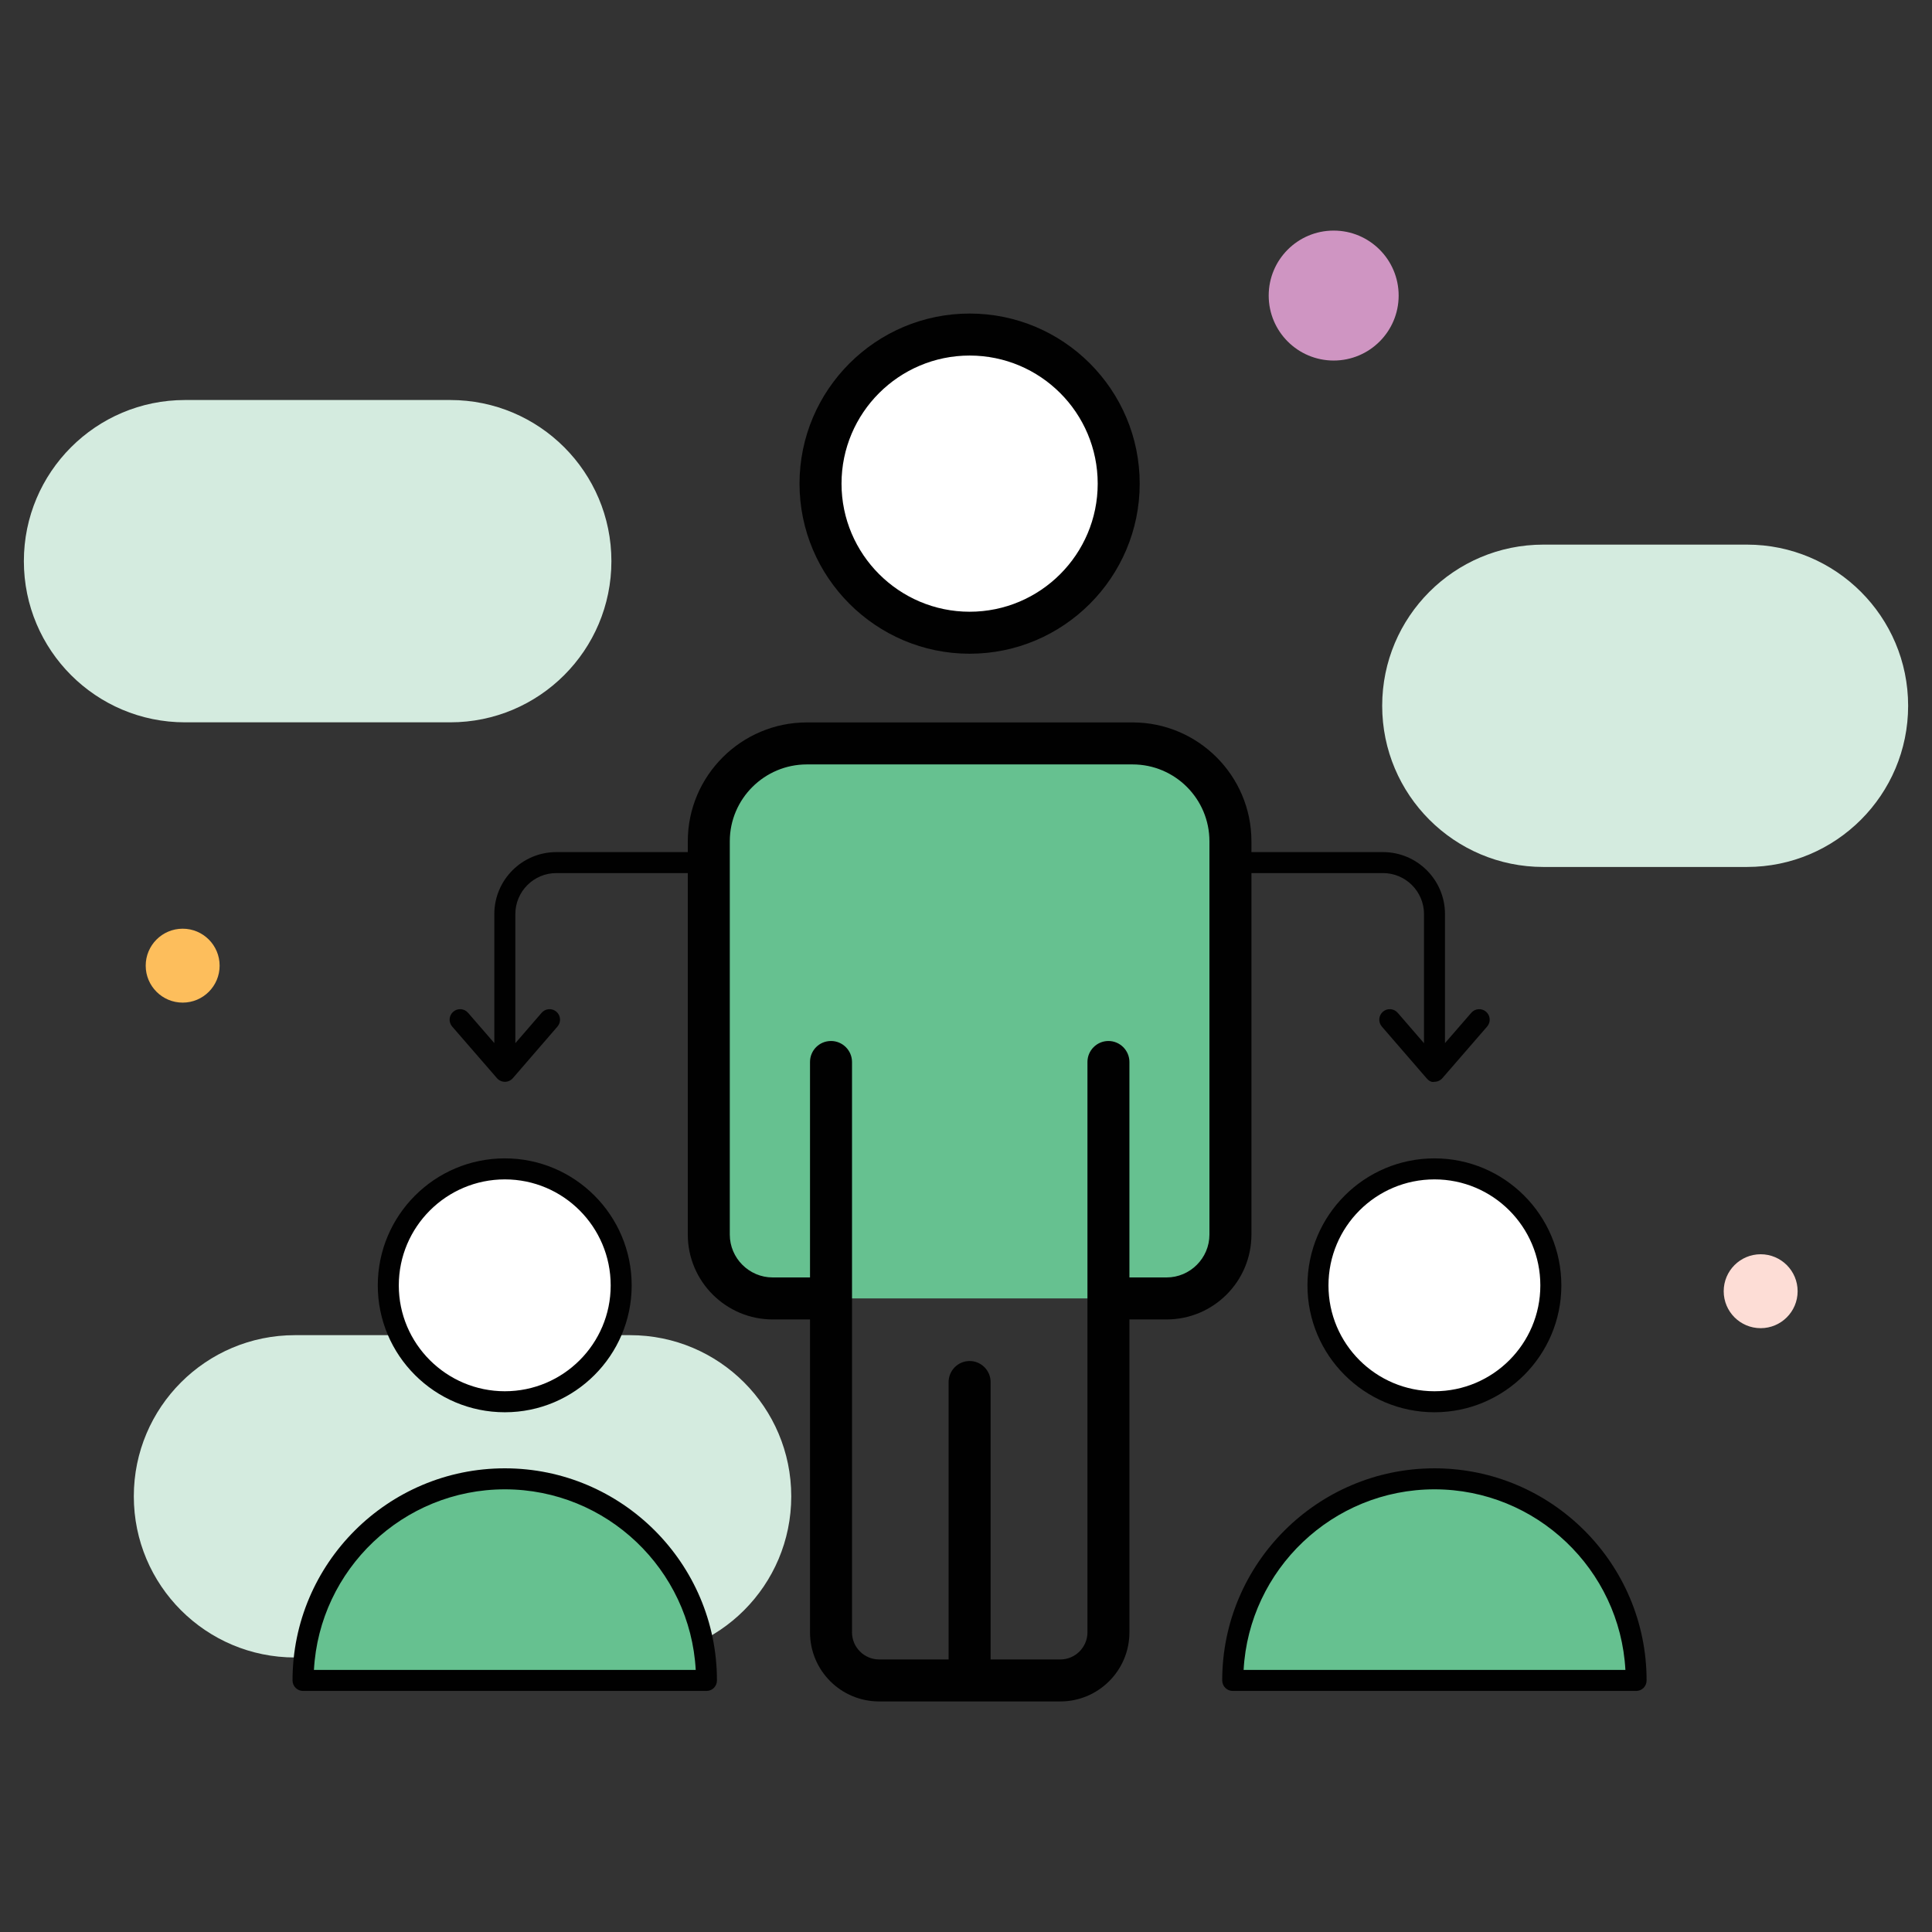
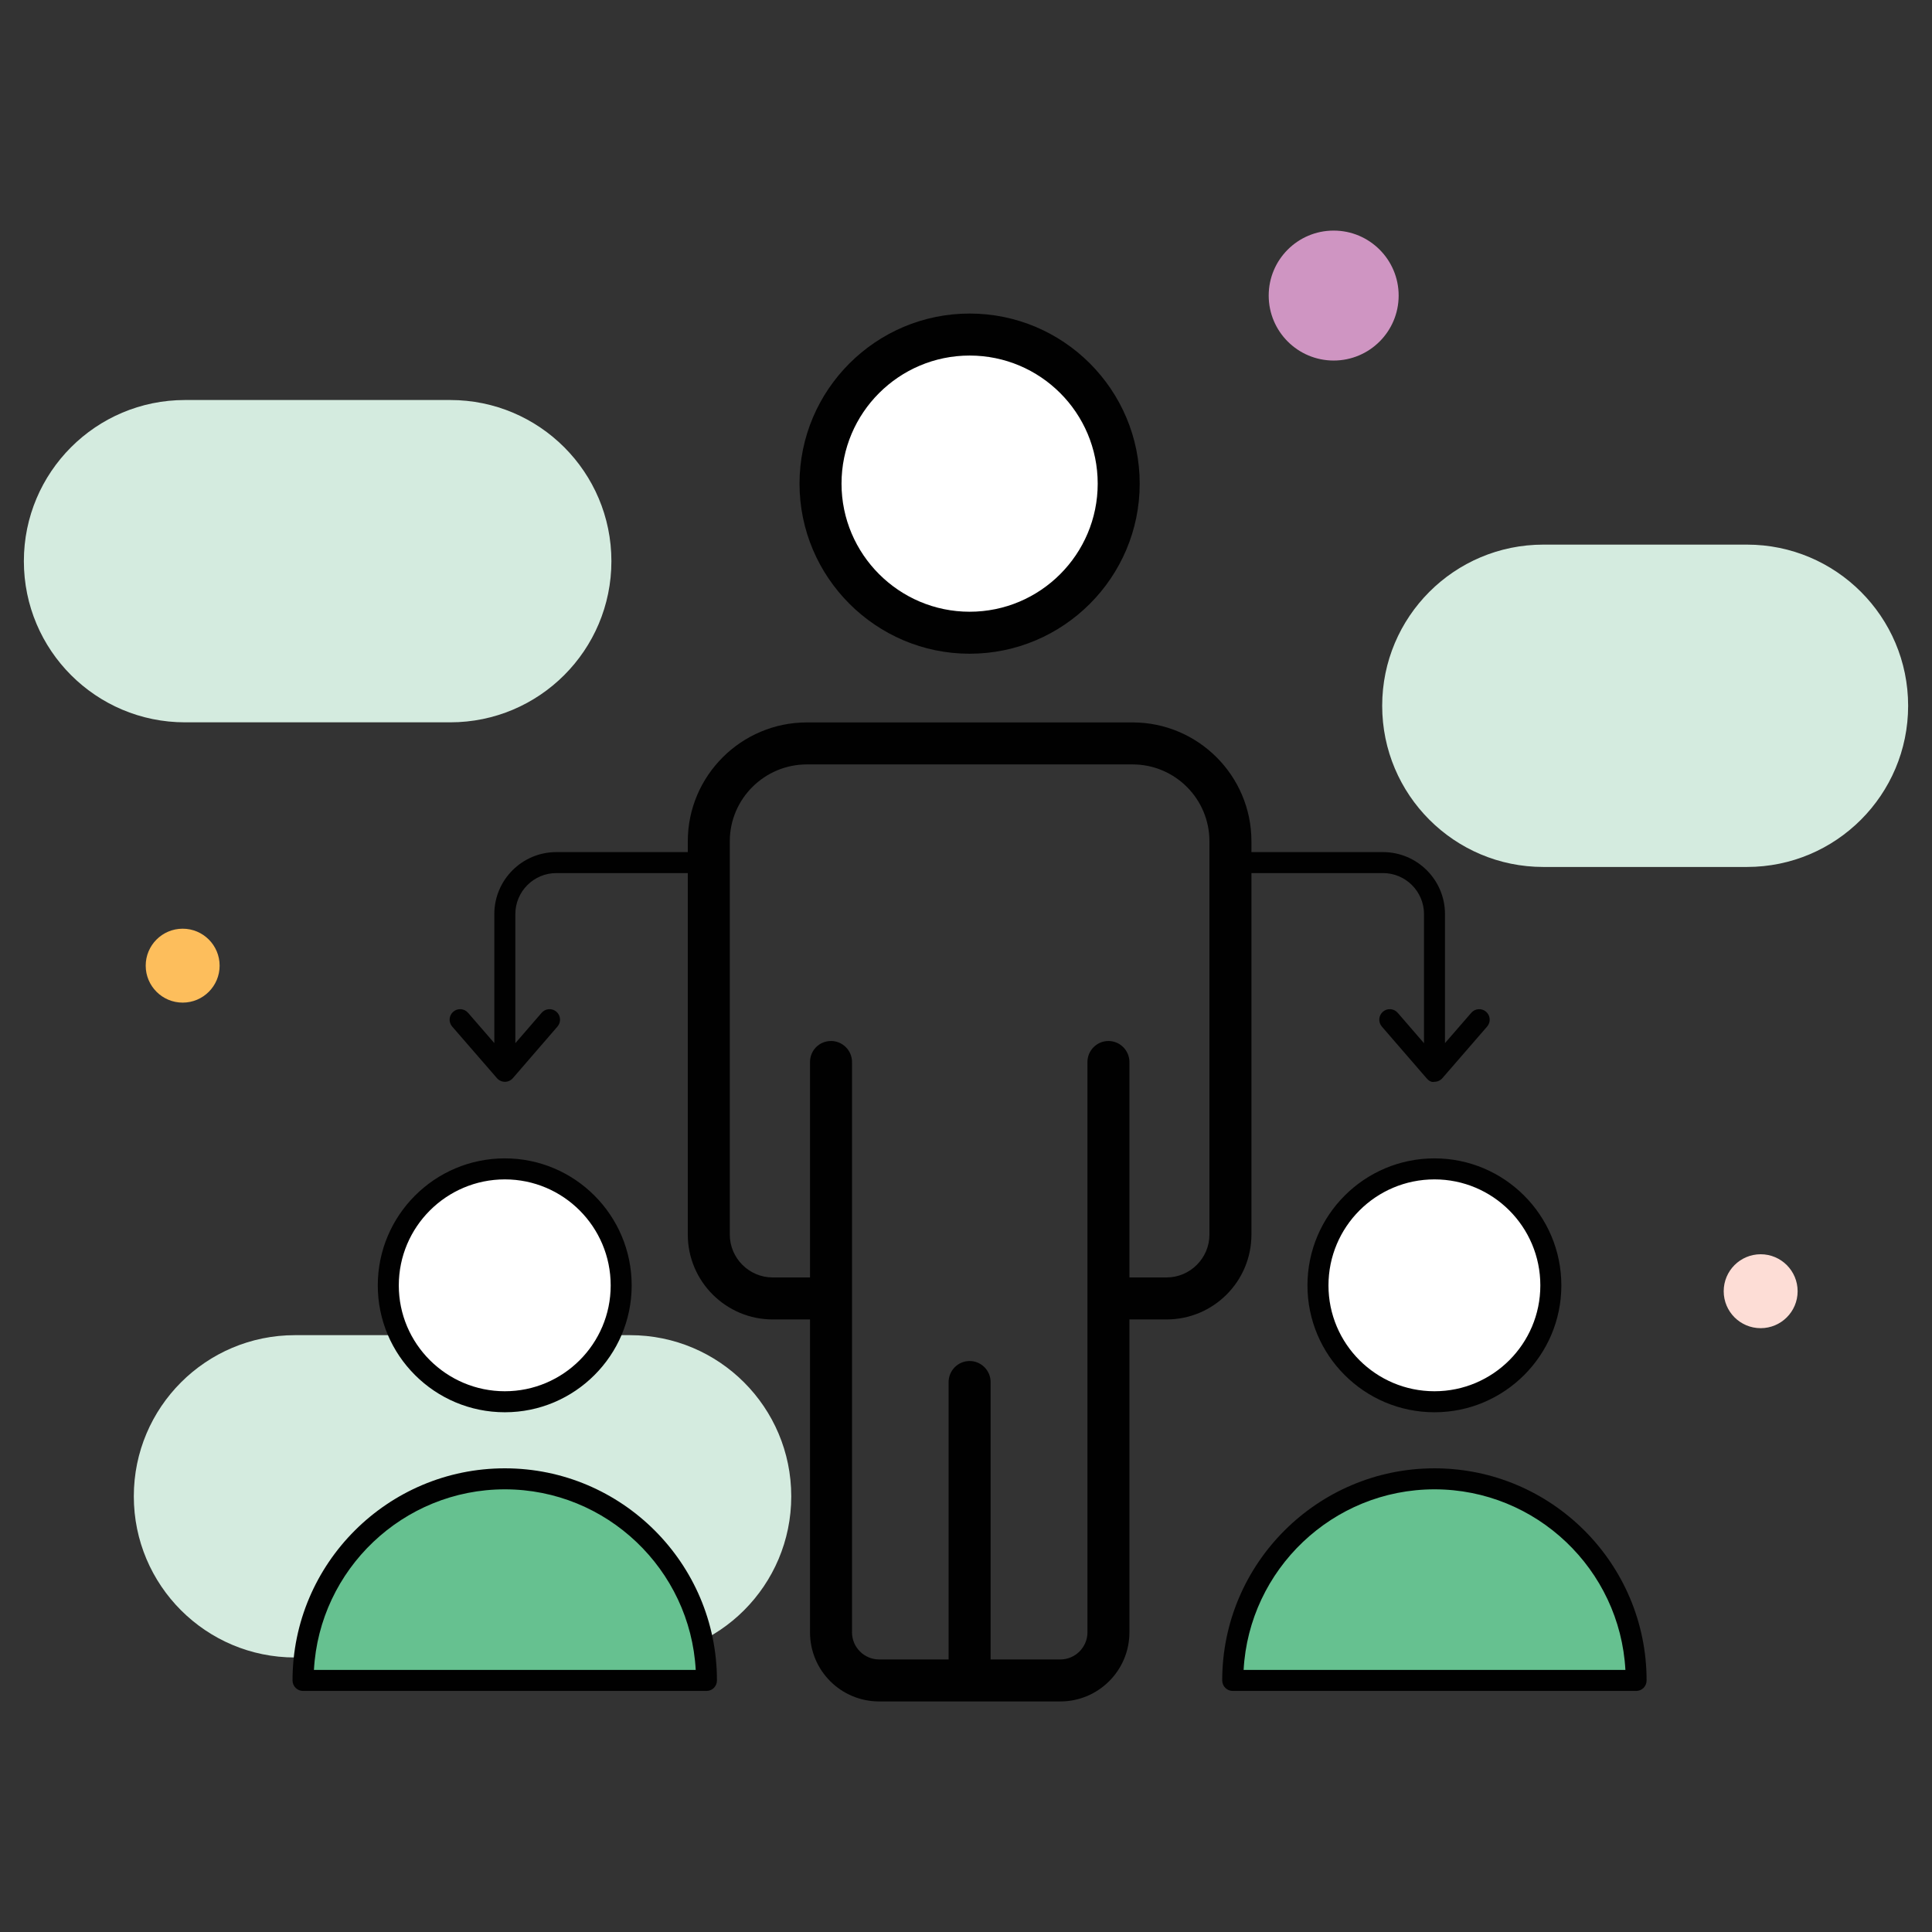
<svg xmlns="http://www.w3.org/2000/svg" width="65" height="65" viewBox="0 0 65 65" fill="none">
  <rect x="0" y="0" width="65" height="65" fill="#333333" stroke="none" />
  <path d="M58.775 18.323H51.924C48.93 18.323 46.502 20.751 46.502 23.745C46.502 26.74 48.93 29.168 51.924 29.168H58.775C61.769 29.168 64.197 26.74 64.197 23.745C64.197 20.751 61.769 18.323 58.775 18.323ZM21.199 44.92H9.924C6.929 44.92 4.502 47.348 4.502 50.342C4.502 53.337 6.929 55.764 9.924 55.764H21.199C24.194 55.764 26.621 53.337 26.621 50.342C26.621 47.348 24.194 44.92 21.199 44.92ZM15.148 24.302C18.143 24.302 20.57 21.875 20.57 18.88C20.57 15.886 18.143 13.458 15.148 13.458H6.225C3.23 13.458 0.803 15.886 0.803 18.88C0.803 21.875 3.23 24.302 6.225 24.302H15.148Z" fill="#D4EBDF" />
-   <path d="M39.248 43.684H25.997C24.811 43.684 23.85 42.722 23.85 41.536V28.303C23.85 26.483 25.325 25.008 27.144 25.008H38.102C39.921 25.008 41.396 26.483 41.396 28.303V41.536C41.396 42.722 40.435 43.684 39.248 43.684Z" fill="#66C190" />
  <path d="M32.622 21.285C35.392 21.285 37.638 19.04 37.638 16.269C37.638 13.499 35.392 11.253 32.622 11.253C29.851 11.253 27.605 13.499 27.605 16.269C27.605 19.04 29.851 21.285 32.622 21.285Z" fill="white" />
  <path d="M48.26 47.163C50.424 47.163 52.178 45.409 52.178 43.245C52.178 41.081 50.424 39.326 48.26 39.326C46.096 39.326 44.342 41.081 44.342 43.245C44.342 45.409 46.096 47.163 48.26 47.163Z" fill="white" />
  <path d="M48.261 49.754C44.514 49.754 41.477 52.792 41.477 56.539H55.046C55.046 52.792 52.008 49.754 48.261 49.754ZM16.984 49.754C13.237 49.754 10.199 52.792 10.199 56.539H23.769C23.769 52.792 20.731 49.754 16.984 49.754Z" fill="#66C190" />
  <path d="M16.983 47.163C19.147 47.163 20.901 45.409 20.901 43.245C20.901 41.081 19.147 39.326 16.983 39.326C14.819 39.326 13.065 41.081 13.065 43.245C13.065 45.409 14.819 47.163 16.983 47.163Z" fill="white" />
  <path d="M42.103 41.537V29.374H46.53C47.29 29.374 47.909 29.993 47.909 30.753V35.097L47.025 34.075C46.897 33.927 46.674 33.911 46.527 34.038C46.379 34.166 46.363 34.389 46.49 34.537L47.993 36.274C48.06 36.352 48.151 36.423 48.26 36.396C48.362 36.396 48.459 36.352 48.527 36.274L50.033 34.537C50.161 34.39 50.145 34.167 49.998 34.039C49.85 33.911 49.627 33.927 49.5 34.074L48.615 35.094V30.753C48.615 29.603 47.68 28.668 46.53 28.668H42.103V28.304C42.103 26.099 40.309 24.305 38.104 24.305H27.146C24.942 24.305 23.14 26.099 23.14 28.304V28.668H18.717C17.567 28.668 16.631 29.603 16.631 30.753V35.094L15.747 34.074C15.619 33.927 15.396 33.911 15.249 34.039C15.101 34.167 15.085 34.39 15.213 34.537L16.72 36.274C16.787 36.352 16.885 36.396 16.987 36.396C17.09 36.396 17.187 36.351 17.254 36.274L18.756 34.537C18.884 34.389 18.868 34.166 18.72 34.038C18.572 33.911 18.349 33.927 18.222 34.075L17.338 35.097V30.753C17.338 29.993 17.957 29.374 18.717 29.374H23.14V41.537C23.14 43.112 24.426 44.391 25.994 44.391H27.252V54.918C27.252 56.204 28.291 57.243 29.577 57.243H35.674C36.953 57.243 37.998 56.204 37.998 54.918V44.391H39.249C40.825 44.391 42.103 43.112 42.103 41.537ZM37.292 35.023C36.903 35.023 36.586 35.341 36.586 35.729C36.586 42.422 36.586 47.887 36.586 54.918C36.586 55.42 36.176 55.83 35.674 55.83H33.328V46.497C33.328 46.108 33.01 45.79 32.622 45.79C32.233 45.79 31.915 46.108 31.915 46.497V55.83H29.577C29.075 55.83 28.665 55.42 28.665 54.918C28.665 47.92 28.665 42.438 28.665 35.729C28.665 35.341 28.347 35.023 27.959 35.023C27.563 35.023 27.252 35.341 27.252 35.729V42.978H25.994C25.203 42.978 24.553 42.328 24.553 41.537V28.304C24.553 26.877 25.719 25.718 27.146 25.718H38.104C39.532 25.718 40.69 26.877 40.69 28.304V41.537C40.69 42.328 40.04 42.978 39.249 42.978H37.998V35.729C37.998 35.341 37.68 35.023 37.292 35.023ZM32.622 21.994C35.78 21.994 38.344 19.423 38.344 16.272C38.344 13.114 35.78 10.549 32.622 10.549C29.471 10.549 26.899 13.114 26.899 16.272C26.899 19.423 29.471 21.994 32.622 21.994ZM32.622 11.962C35.003 11.962 36.931 13.891 36.931 16.272C36.931 18.646 35.003 20.581 32.622 20.581C30.248 20.581 28.312 18.646 28.312 16.272C28.312 13.891 30.248 11.962 32.622 11.962Z" fill="#010101" />
  <path d="M43.988 43.247C43.988 45.599 45.903 47.514 48.262 47.514C50.615 47.514 52.53 45.599 52.53 43.247C52.53 40.887 50.615 38.972 48.262 38.972C45.903 38.972 43.988 40.887 43.988 43.247ZM51.823 43.247C51.823 45.211 50.227 46.807 48.262 46.807C46.291 46.807 44.695 45.211 44.695 43.247C44.695 41.275 46.291 39.679 48.262 39.679C50.227 39.679 51.823 41.275 51.823 43.247ZM48.262 49.4C44.327 49.4 41.12 52.601 41.12 56.536C41.12 56.734 41.282 56.89 41.473 56.89H55.045C55.243 56.89 55.398 56.734 55.398 56.536C55.398 52.601 52.198 49.4 48.262 49.4ZM41.84 56.183C42.024 52.806 44.836 50.107 48.262 50.107C51.689 50.107 54.501 52.806 54.685 56.183H41.84ZM16.985 49.4C13.049 49.4 9.842 52.601 9.842 56.536C9.842 56.734 10.004 56.89 10.195 56.89H23.767C23.965 56.89 24.121 56.734 24.121 56.536C24.121 52.601 20.92 49.4 16.985 49.4ZM10.562 56.183C10.746 52.806 13.558 50.107 16.985 50.107C20.411 50.107 23.223 52.806 23.407 56.183H10.562ZM16.985 47.514C19.337 47.514 21.252 45.599 21.252 43.247C21.252 40.887 19.337 38.972 16.985 38.972C14.625 38.972 12.71 40.887 12.71 43.247C12.71 45.599 14.625 47.514 16.985 47.514ZM16.985 39.679C18.949 39.679 20.546 41.275 20.546 43.247C20.546 45.211 18.949 46.807 16.985 46.807C15.021 46.807 13.417 45.211 13.417 43.247C13.417 41.275 15.021 39.679 16.985 39.679Z" fill="#010101" />
  <path d="M44.87 12.13C46.077 12.13 47.056 11.151 47.056 9.944C47.056 8.737 46.077 7.758 44.87 7.758C43.662 7.758 42.684 8.737 42.684 9.944C42.684 11.151 43.662 12.13 44.87 12.13Z" fill="#CF95C2" />
  <path d="M6.146 33.732C6.833 33.732 7.389 33.175 7.389 32.489C7.389 31.802 6.833 31.245 6.146 31.245C5.459 31.245 4.902 31.802 4.902 32.489C4.902 33.175 5.459 33.732 6.146 33.732Z" fill="#FDBE5C" />
  <path d="M59.236 44.685C59.922 44.685 60.479 44.129 60.479 43.442C60.479 42.755 59.922 42.198 59.236 42.198C58.549 42.198 57.992 42.755 57.992 43.442C57.992 44.129 58.549 44.685 59.236 44.685Z" fill="#FDDDD6" />
</svg>